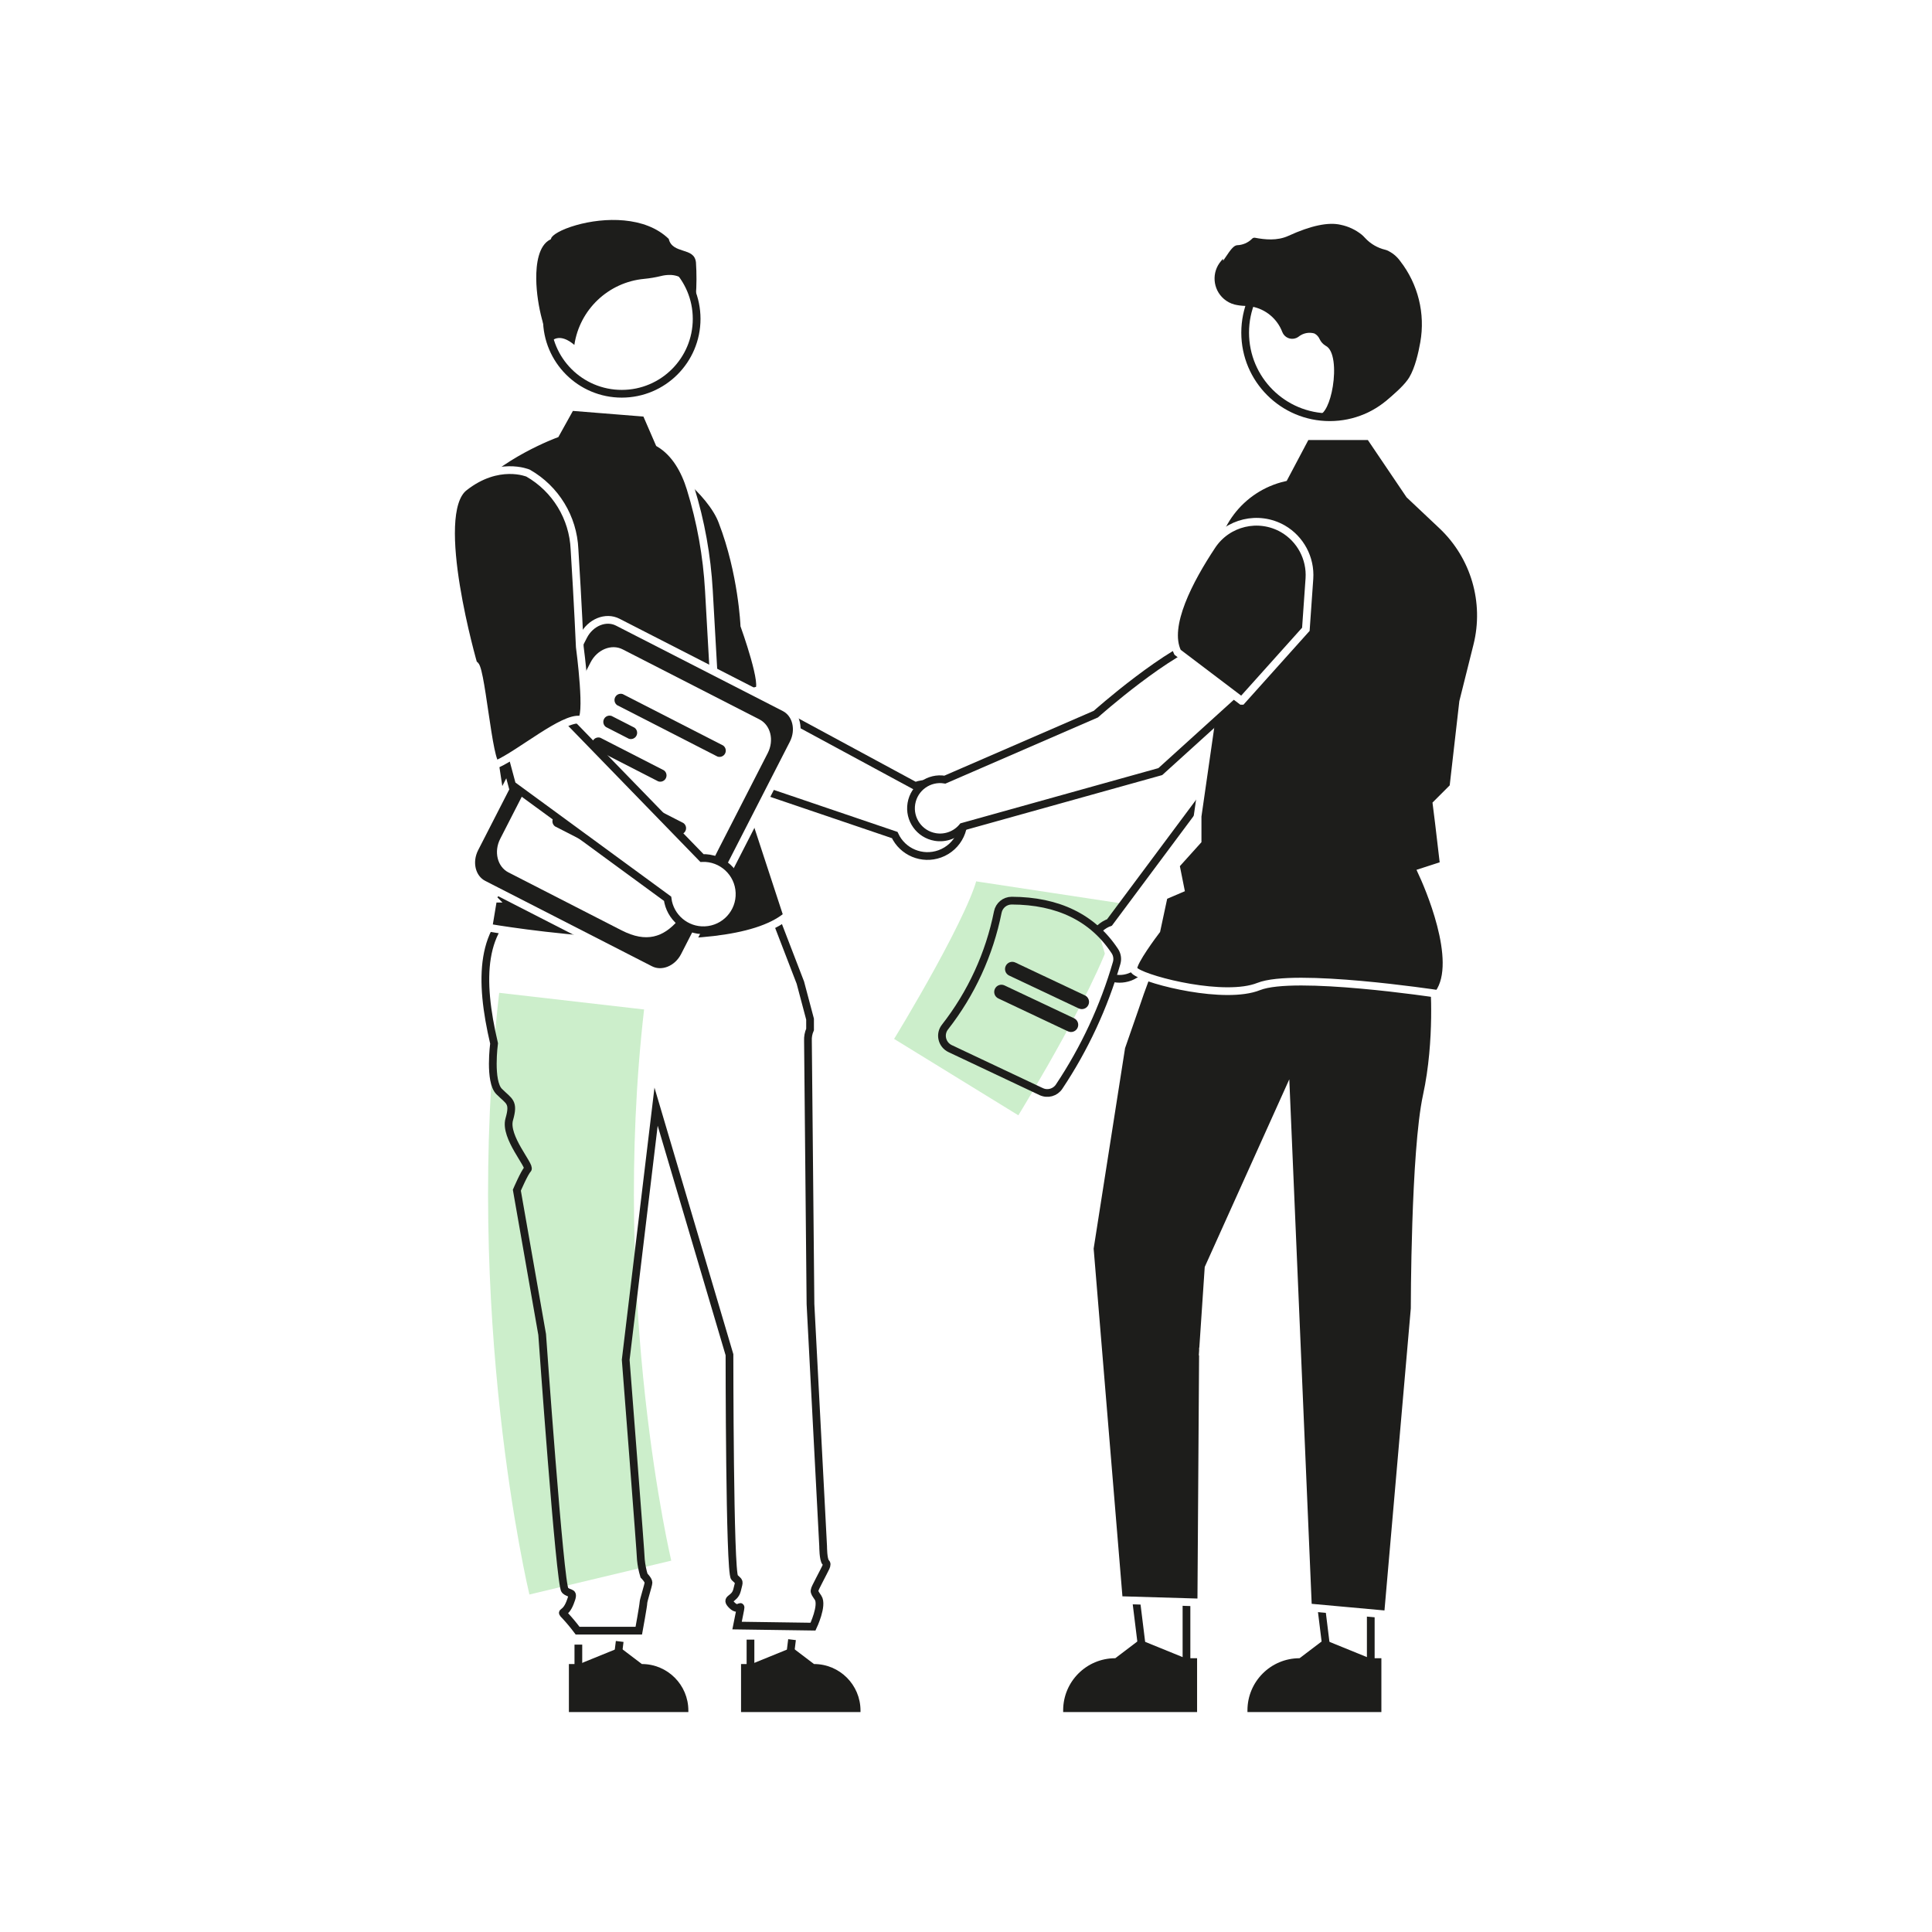
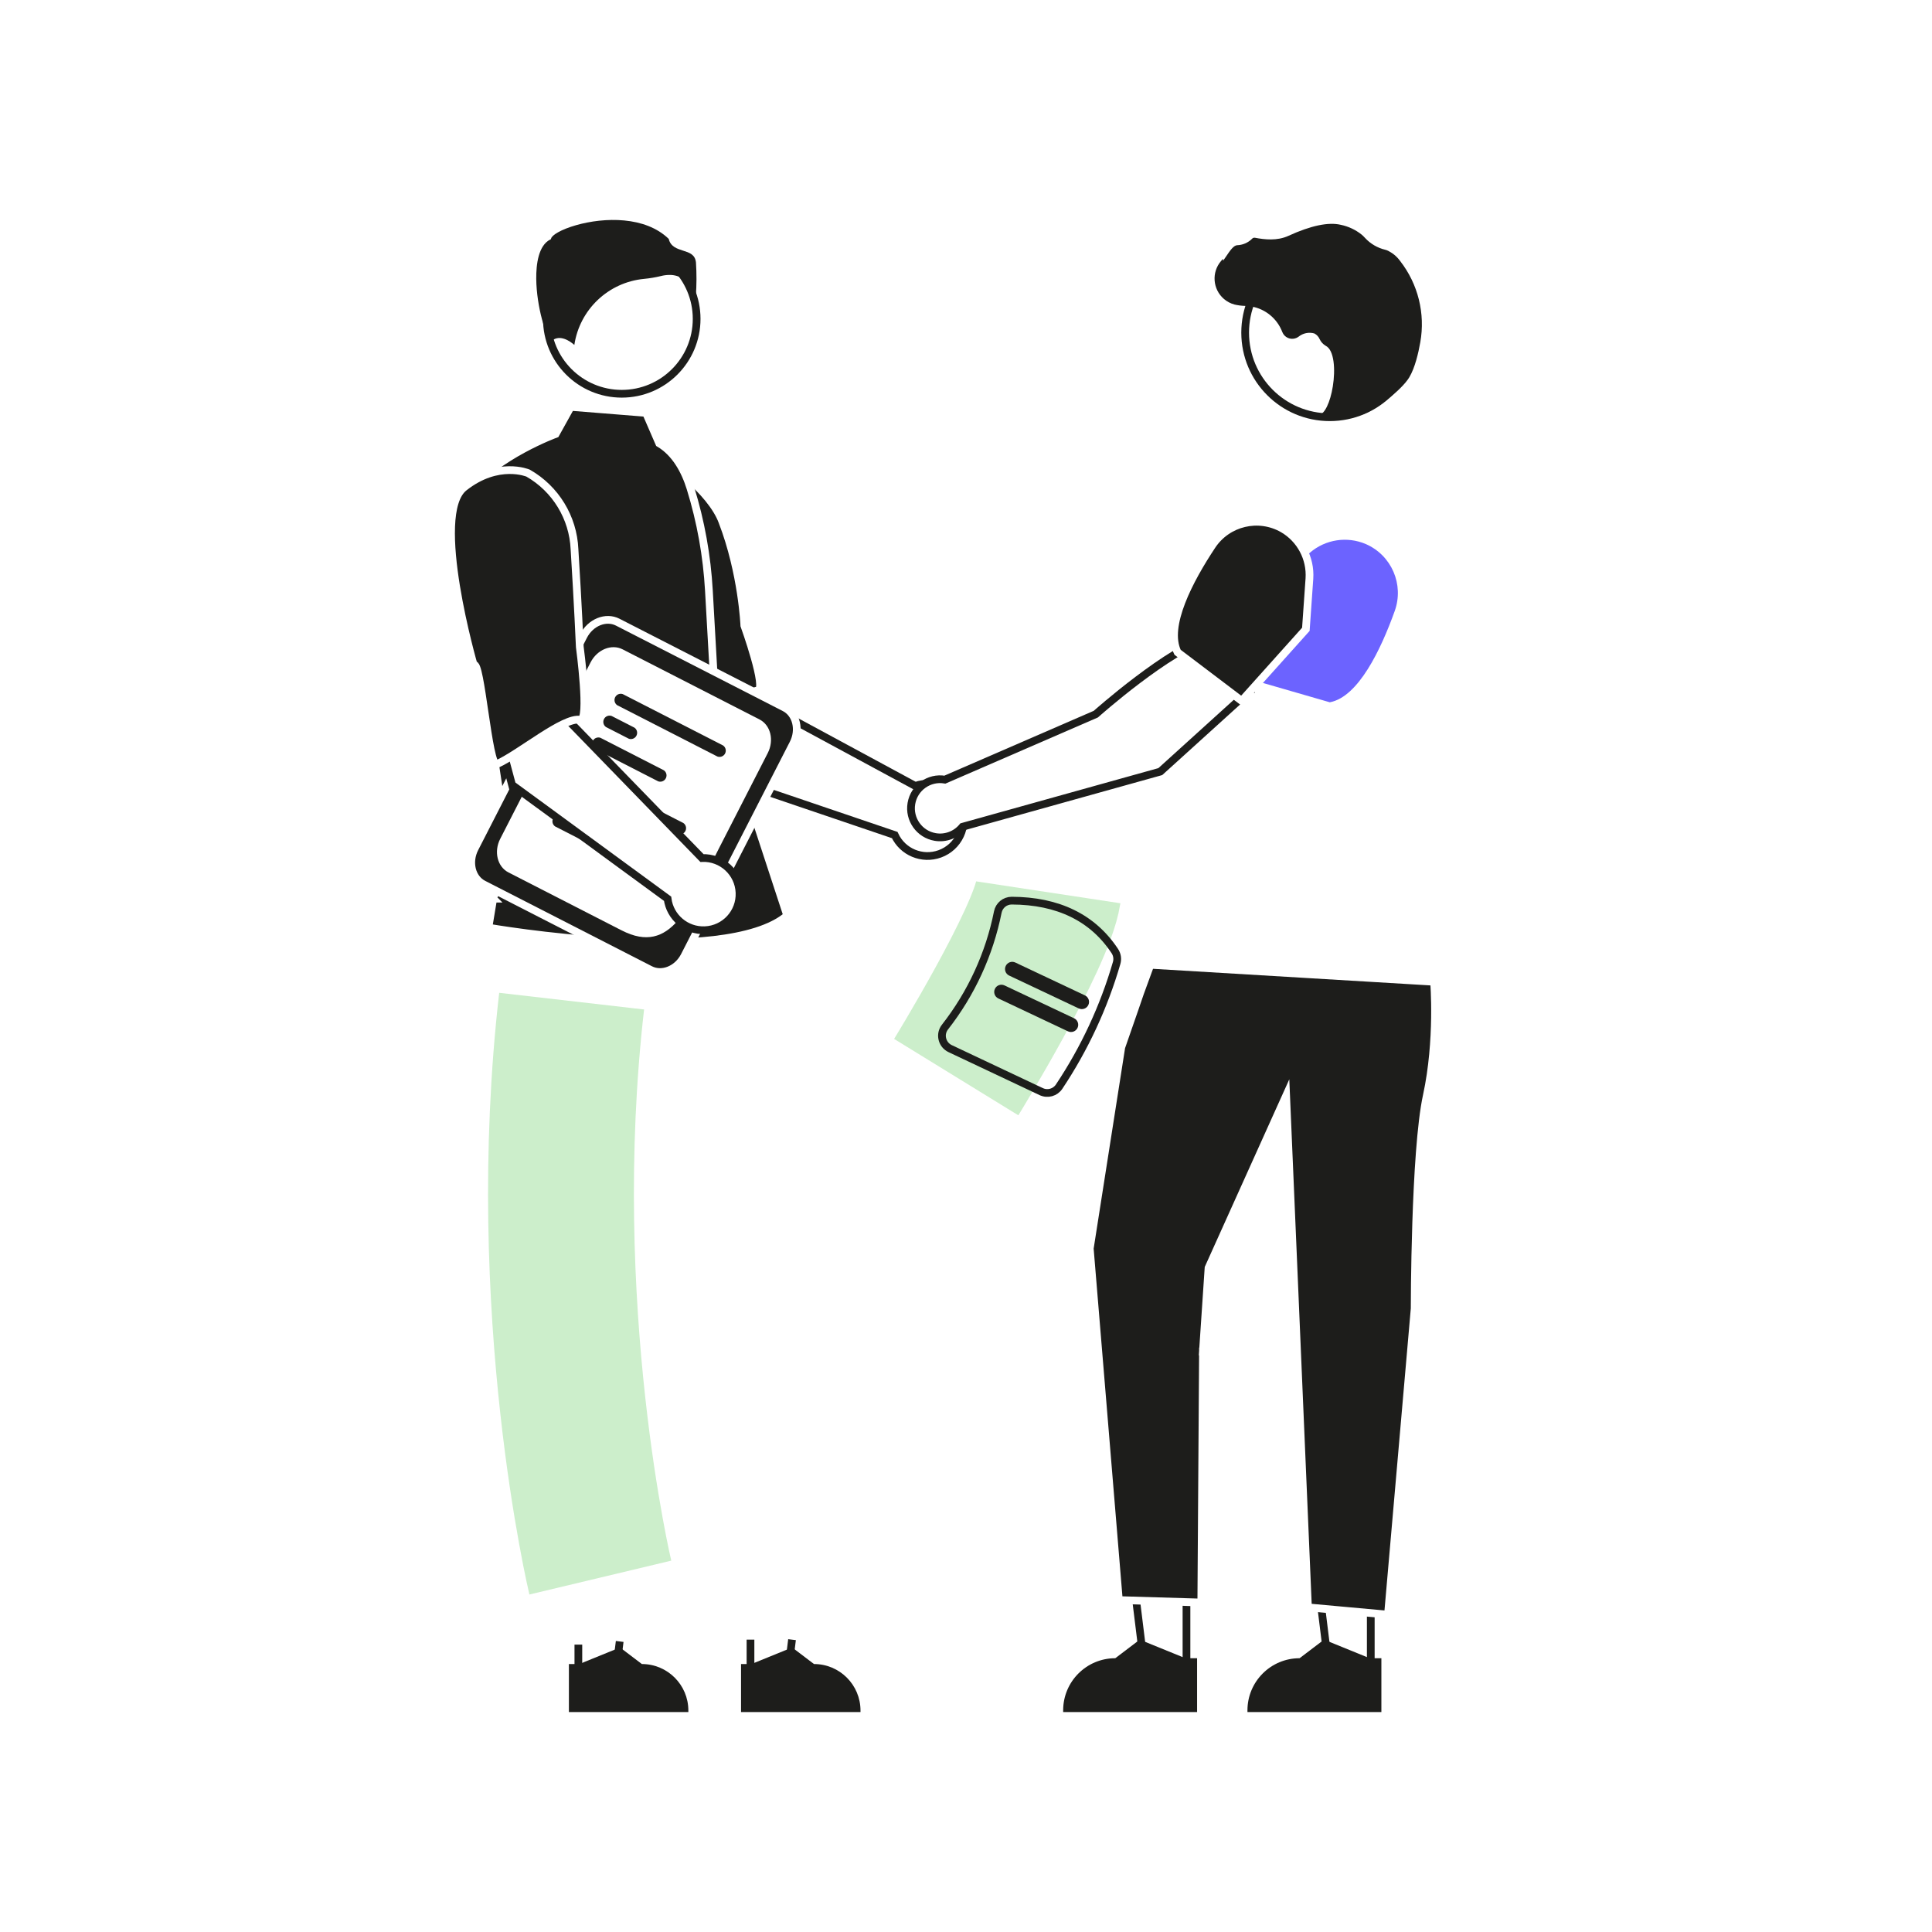
<svg xmlns="http://www.w3.org/2000/svg" id="a" width="352.78mm" height="352.78mm" viewBox="0 0 1000 1000">
  <g id="b">
    <g>
      <rect width="1000" height="1000" fill="#fff" />
      <path d="m494.94,557.51s43.99-71.54,47.65-95.65" fill="none" stroke="#cceecb" stroke-miterlimit="10" stroke-width="75.49" />
      <path d="m310.73,816.55s-33.17-138.97-14.85-298.36" fill="none" stroke="#cceecb" stroke-miterlimit="10" stroke-width="75.49" />
      <path d="m368.62,400.13l-40.38-63.41,46.76-25.04,12.27,48.38,86.47,46.73c9.72-3.5,20.43,1.55,23.92,11.26,3.5,9.72-1.55,20.43-11.26,23.92-9.12,3.28-19.24-.95-23.3-9.75l-94.48-32.09h0Z" fill="none" stroke="#1d1d1b" stroke-miterlimit="10" stroke-width="4" />
      <path d="m298.74,260.66c-12.69,18.63,32.4,86.34,32.4,86.34,2.2-4.73,23.19,48.43,26.71,45.29,9.99-8.93,25.64-33.79,34.34-34.9,4.97-.63-6.93-33.62-6.93-33.62,0,0-1.09-27.1-11.33-53.7-5.6-15.4-29.77-35.11-45.78-38.61,0,0-16.73,10.57-29.41,29.2Z" fill="#1d1d1b" stroke="#fff" stroke-miterlimit="10" stroke-width="4" />
      <polyline points="299.36 851.25 299.36 867.56 318.53 867.56 320.75 849.61" fill="none" stroke="#1d1d1b" stroke-miterlimit="10" stroke-width="4" />
      <path d="m294.46,861.3h5.4l21.07-8.57,11.29,8.57h0c13.29,0,24.07,10.78,24.07,24.07v.78h-61.83v-24.85h0Z" fill="#1d1d1b" />
      <polyline points="388.45 848.68 388.45 867.56 407.62 867.56 409.95 848.68" fill="none" stroke="#1d1d1b" stroke-miterlimit="10" stroke-width="4" />
      <path d="m383.56,861.3h5.4l21.07-8.57,11.29,8.57h0c13.29,0,24.07,10.78,24.07,24.07v.78h-61.83v-24.85h0Z" fill="#1d1d1b" />
-       <path d="m396.75,463.17l-124.73,3.12c-23.69,12.87-24.05,40.72-16.29,73.78,0,0-2.62,19.65,2.62,24.89s7.86,5.24,5.24,14.41,11.22,24.15,9.54,25.83-5.61,10.85-5.61,10.85l13.1,74.68s9.17,129.71,11.79,132.33,5.24,0,2.62,6.55-5.24,3.93-2.62,6.55c2.32,2.5,4.51,5.13,6.55,7.86h31.68s2.39-13.1,2.39-14.41,2.62-9.17,2.62-10.48-2.32-3.63-2.32-3.63c-.8-2.66-1.34-5.4-1.61-8.17,0-2.62-7.86-103.5-7.86-103.5l15.72-131.02,37.99,128.4s0,112.67,2.62,115.29,2.62,1.31,1.31,6.55-6.55,3.93-2.62,7.86,5.24-2.62,3.93,3.93l-1.31,6.55,39.31.56s5.24-11.04,2.62-14.97-2.46-2.86.73-9.29c3.2-6.43,4.51-7.74,3.2-9.05s-1.31-8.28-1.31-8.28l-6.55-125.36s-1.31-132.33-1.31-136.26c-.1-2.02.27-4.04,1.09-5.89v-5.34l-5.02-18.9-17.51-45.45h0Z" fill="none" stroke="#1d1d1b" stroke-miterlimit="10" stroke-width="4" />
      <circle cx="321.82" cy="165.05" r="38.76" fill="none" stroke="#1d1d1b" stroke-miterlimit="10" stroke-width="4" />
      <path d="m255.26,465.15c-1.25-1.25,9.68-12.5,9.68-12.5l-10-65.7-12.5-132.52c15-18.75,45.17-29.81,45.17-29.81l7.8-14.03,38.98,3.12,6.82,15.72c8.35,4.96,13.34,14.08,16.21,23.36,5.31,17.18,8.5,34.95,9.51,52.9l3.03,53.75,37.51,114.46c-32.5,27.5-154.68,6.25-154.68,6.25l2.49-15h-.02Z" fill="#1d1d1b" stroke="#fff" stroke-miterlimit="10" stroke-width="4" />
      <path d="m353.77,144.46c3.01,2.25,5.24,5.38,6.38,8.96.44-5.85.46-11.73.08-17.59-.46-4.12-3.35-5.04-6.71-6.11-3.03-.97-6.46-2.06-7.38-6.06-12.18-11.85-33.39-11.25-47.9-7.12-7.99,2.27-12.58,5.2-12.99,6.91l-.09.35-.32.16c-6.16,3.08-7.35,12.8-7.28,20.41.15,14.34,5.1,30.63,7.89,31.95.15.07.18.04.25,0h0c4.2-3.36,9.32.26,11.58,2.22,2.73-18.34,17.63-32.45,36.09-34.19,2.93-.28,5.84-.77,8.7-1.46,1.45-.38,2.94-.57,4.44-.58,2.58-.04,5.11.71,7.25,2.15h0Z" fill="#1d1d1b" />
-       <path d="m575.59,506.12c3.33.9,6.98.66,10.35-.92,4.46-2.11,7.61-6.27,8.42-11.14l74.55-75.71,19.64-60.55-31.61-12.78c-15.66,15.79-31.78,64.14-31.78,64.14l-50.88,68.29c-.41.15-.81.31-1.21.5-1.87.88-3.47,2.1-4.77,3.54" fill="#fff" stroke="#1d1d1b" stroke-miterlimit="10" stroke-width="4" />
      <path d="m648.32,351.94l39.97,11.56.15-.03c14.69-2.85,26.32-27.27,33.48-47.25,4.89-13.68-1.65-28.8-14.96-34.61h0c-9.68-4.15-20.88-2.44-28.88,4.4l-19.93,17.16-9.83,48.76h0Z" fill="#6c63ff" />
      <polygon points="614.12 865.31 592.62 865.31 582.4 782.39 614.12 782.39 614.12 865.31" fill="none" stroke="#1d1d1b" stroke-miterlimit="10" stroke-width="4" />
      <path d="m619.6,858.29h-6.05l-23.62-9.61-12.66,9.61h0c-14.9,0-26.98,12.08-26.98,26.98v.88h69.32v-27.85h-.01Z" fill="#1d1d1b" />
      <polygon points="709.51 865.31 688.01 865.31 677.78 782.39 709.51 782.39 709.51 865.31" fill="none" stroke="#1d1d1b" stroke-miterlimit="10" stroke-width="4" />
      <path d="m714.99,858.29h-6.05l-23.62-9.61-12.66,9.61h0c-14.9,0-26.98,12.08-26.98,26.98v.88h69.32v-27.85h-.01Z" fill="#1d1d1b" />
      <path d="m622.66,699.51l-.87,129.95-42.67-1.26-15.06-181.99,16.32-104.17,6.9-19.85,2.88-8.39,5.28-14.43,146.84,8.79s2.51,30.12-3.77,58.99-6.28,110.17-6.28,110.17l-13.81,158.42-41.42-3.77-11.3-264.82-40.16,89.11-2.9,43.25h.02Z" fill="#1d1d1b" stroke="#fff" stroke-miterlimit="10" stroke-width="4" />
-       <path d="m744.45,514.48l.22-.31c11.95-16.73-6.02-56.92-8.73-62.74l11.41-3.7-2.57-21.85-1.22-9.74,8.72-8.72.02-.22,5.02-43.93,7.3-29.18c5.6-22.46-1.35-46.19-18.18-62.08l-16.87-15.91-20.51-30.34h-33.07l-11.34,21.42c-22.68,5.24-38.38,25.95-37.29,49.21l2.57,56.17-10.06,69.93v12.66l-11.33,12.58,2.47,12.36-8.62,3.69-3.8,17.75c-1.57,2.08-11.97,15.93-11.97,19.72,0,.57.42,1.12,1.32,1.73,7.08,4.8,46.22,14.57,63.55,7.64,18.45-7.38,91.81,3.69,92.55,3.8l.38.06h.03Z" fill="#1d1d1b" stroke="#fff" stroke-miterlimit="10" stroke-width="4" />
      <circle cx="688.28" cy="172.17" r="43.79" fill="none" stroke="#1d1d1b" stroke-miterlimit="10" stroke-width="4" />
      <path d="m684.08,216.68c6.78-.07,13.55-.72,20.22-1.94,6.61-1.52,21.18-12.79,25.15-19.45h0c2.95-4.95,4.72-12.6,5.69-18.14,2.64-14.85-1.14-30.11-10.4-42.01-1.76-2.47-4.16-4.41-6.94-5.62-.25-.09-.5-.17-.75-.23-4.03-.95-7.68-3.08-10.49-6.12-.55-.62-1.13-1.19-1.76-1.72-3.15-2.52-6.85-4.26-10.8-5.08-6.38-1.53-15.51.39-27.13,5.71-5.84,2.68-12.32,1.93-17.32.98-.57-.09-1.15.12-1.52.56-2.06,2.04-4.82,3.22-7.72,3.31-1.77.12-3.57,2.63-5.74,5.89-.49.74-1.07,1.61-1.48,2.13l-.08-.99-.98,1.13c-5.02,5.83-4.36,14.62,1.46,19.64,1.57,1.35,3.41,2.33,5.41,2.88,1.8.43,3.64.67,5.48.73,1.12.07,2.28.15,3.39.31,7.27,1.29,13.33,6.31,15.95,13.22,1.1,2.83,4.28,4.23,7.11,3.13.44-.17.86-.4,1.25-.68,2.3-1.88,5.37-2.53,8.23-1.72,1.22.64,2.19,1.68,2.74,2.95.66,1.41,1.73,2.59,3.07,3.4,4.56,2.2,5.13,12.47,3.74,21.08-1.34,8.3-4.27,14.35-7.11,14.72-2.19.28-2.44.45-2.58.84l-.13.35.25.32c1.22.41,2.52.55,3.8.41h0Z" fill="#1d1d1b" />
      <path d="m647.75,356.63l-21.05-26.82c-21.44,5.9-59.49,39.82-59.49,39.82l-78.13,33.91c-8.2-1.38-15.96,4.15-17.34,12.35s4.15,15.96,12.35,17.34c5.32.89,10.71-1.13,14.13-5.3l102.35-28.55,47.17-42.74h.01Z" fill="#fff" stroke="#1d1d1b" stroke-miterlimit="10" stroke-width="4" />
      <path d="m642.7,362.76l33.21-37.03,1.84-26.24c.7-10.51-4.62-20.51-13.74-25.79h0c-12.61-7.2-28.65-3.4-36.69,8.7-11.74,17.69-24.36,41.6-17.87,55.09l.07.14,33.16,25.13h.02Z" fill="#1d1d1b" stroke="#fff" stroke-miterlimit="10" stroke-width="4" />
      <path d="m336.57,501.93l-86.33-44.21c-6.14-3.14-8.17-11.49-4.53-18.59l56.29-109.9c3.64-7.11,11.6-10.33,17.74-7.19l86.33,44.21c6.14,3.14,8.17,11.49,4.53,18.59l-56.29,109.9c-3.64,7.11-11.6,10.33-17.74,7.19Z" fill="#1d1d1b" stroke="#fff" stroke-miterlimit="10" stroke-width="4" />
      <path d="m321.82,481.6l-58.65-30.04c-5.75-2.95-7.66-10.76-4.25-17.41l46.76-91.31c3.41-6.66,10.86-9.68,16.61-6.73l70.84,36.28c5.75,2.95,7.66,10.76,4.25,17.41l-25.4,49.6c-15.19,29.65-24.54,55.31-50.16,42.19h0Z" fill="#fff" />
      <path d="m350.82,431.74l-51.95-26.61c-1.46-1.04-1.8-3.07-.76-4.53.83-1.17,2.33-1.65,3.69-1.19l51.95,26.61c1.46,1.04,1.8,3.07.76,4.53-.83,1.17-2.33,1.65-3.69,1.19h0Z" fill="#1d1d1b" />
      <path d="m304.93,422.51l-11.86-6.07c-1.46-1.04-1.8-3.07-.76-4.53.83-1.17,2.33-1.65,3.69-1.19l11.86,6.07c1.46,1.04,1.8,3.07.76,4.53-.83,1.17-2.33,1.65-3.69,1.19Z" fill="#1d1d1b" />
      <path d="m320.14,444.57l-32.85-16.83c-1.46-1.04-1.8-3.07-.76-4.53.83-1.17,2.33-1.65,3.69-1.19l32.85,16.83c1.46,1.04,1.8,3.07.76,4.53-.83,1.17-2.33,1.65-3.69,1.19h0Z" fill="#1d1d1b" />
      <path d="m371.37,391.6l-51.95-26.61c-1.46-1.04-1.8-3.07-.76-4.53.83-1.17,2.33-1.65,3.69-1.19l51.95,26.61c1.46,1.04,1.8,3.07.76,4.53-.83,1.17-2.33,1.65-3.69,1.19Z" fill="#1d1d1b" />
      <path d="m325.49,382.37l-11.86-6.07c-1.46-1.04-1.8-3.07-.76-4.53.83-1.17,2.33-1.65,3.69-1.19l11.86,6.07c1.46,1.04,1.8,3.07.76,4.53-.83,1.17-2.33,1.65-3.69,1.19Z" fill="#1d1d1b" />
      <path d="m340.7,404.43l-32.85-16.83c-1.46-1.04-1.8-3.07-.76-4.53.83-1.17,2.33-1.65,3.69-1.19l32.85,16.83c1.46,1.04,1.8,3.07.76,4.53-.83,1.17-2.33,1.65-3.69,1.19h0Z" fill="#1d1d1b" />
      <path d="m265.03,406.25l-19.5-72.6,52.12-9.87-2.8,49.83,68.48,70.51c10.32-.42,19.02,7.6,19.44,17.92s-7.6,19.02-17.92,19.44c-9.68.4-18.07-6.67-19.31-16.29l-80.51-58.95h0Z" fill="#fff" stroke="#1d1d1b" stroke-miterlimit="10" stroke-width="4" />
      <path d="m240.2,252.24c-17.69,13.97,5.02,92.08,5.02,92.08,3.52-3.86,7.6,53.16,11.9,51.22,12.21-5.52,34.59-24.54,43.22-22.99,4.93.89-.24-37.71-.24-37.71,0,0-.95-22.13-2.74-50.59-.72-16.37-9.78-31.22-24.01-39.36,0,0-15.47-6.61-33.16,7.36h0Z" fill="#1d1d1b" stroke="#fff" stroke-miterlimit="10" stroke-width="4" />
      <path d="m538.91,565.01l-47.11-22.24c-2.04-.96-3.53-2.8-4.04-4.99-.52-2.15-.02-4.41,1.34-6.15,13.65-17.44,23.02-37.83,27.36-59.55.68-3.43,3.68-5.9,7.18-5.91,24.03.08,41.98,8.85,53.37,26.07,1.22,1.81,1.57,4.07.97,6.17-6.59,22.72-16.62,44.3-29.75,63.99-2.01,3.08-5.99,4.19-9.31,2.61h0Z" fill="none" stroke="#1d1d1b" stroke-miterlimit="10" stroke-width="4" />
      <path d="m552.76,533.81l-36.02-17.01c-1.87-.88-2.66-3.11-1.78-4.97.88-1.87,3.11-2.66,4.97-1.78h0l36.02,17.01c1.87.88,2.66,3.11,1.78,4.97-.88,1.87-3.11,2.66-4.97,1.78h0Z" fill="#1d1d1b" />
      <path d="m558.36,521.96l-36.02-17.01c-1.87-.88-2.66-3.11-1.78-4.97.88-1.87,3.11-2.66,4.97-1.78h0l36.02,17.01c1.87.88,2.66,3.11,1.78,4.97-.88,1.87-3.11,2.66-4.97,1.78h0Z" fill="#1d1d1b" />
    </g>
  </g>
</svg>